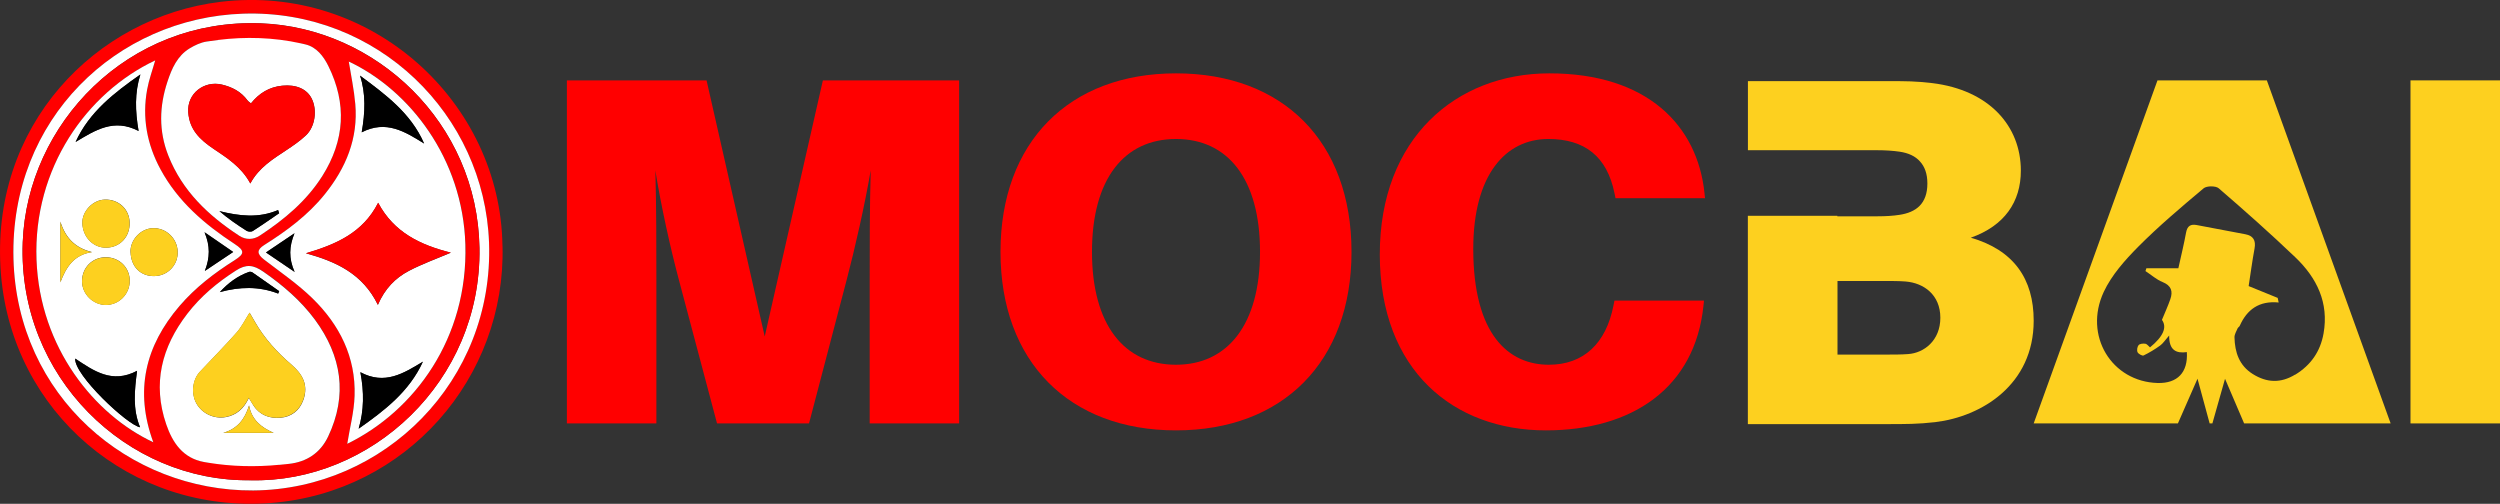
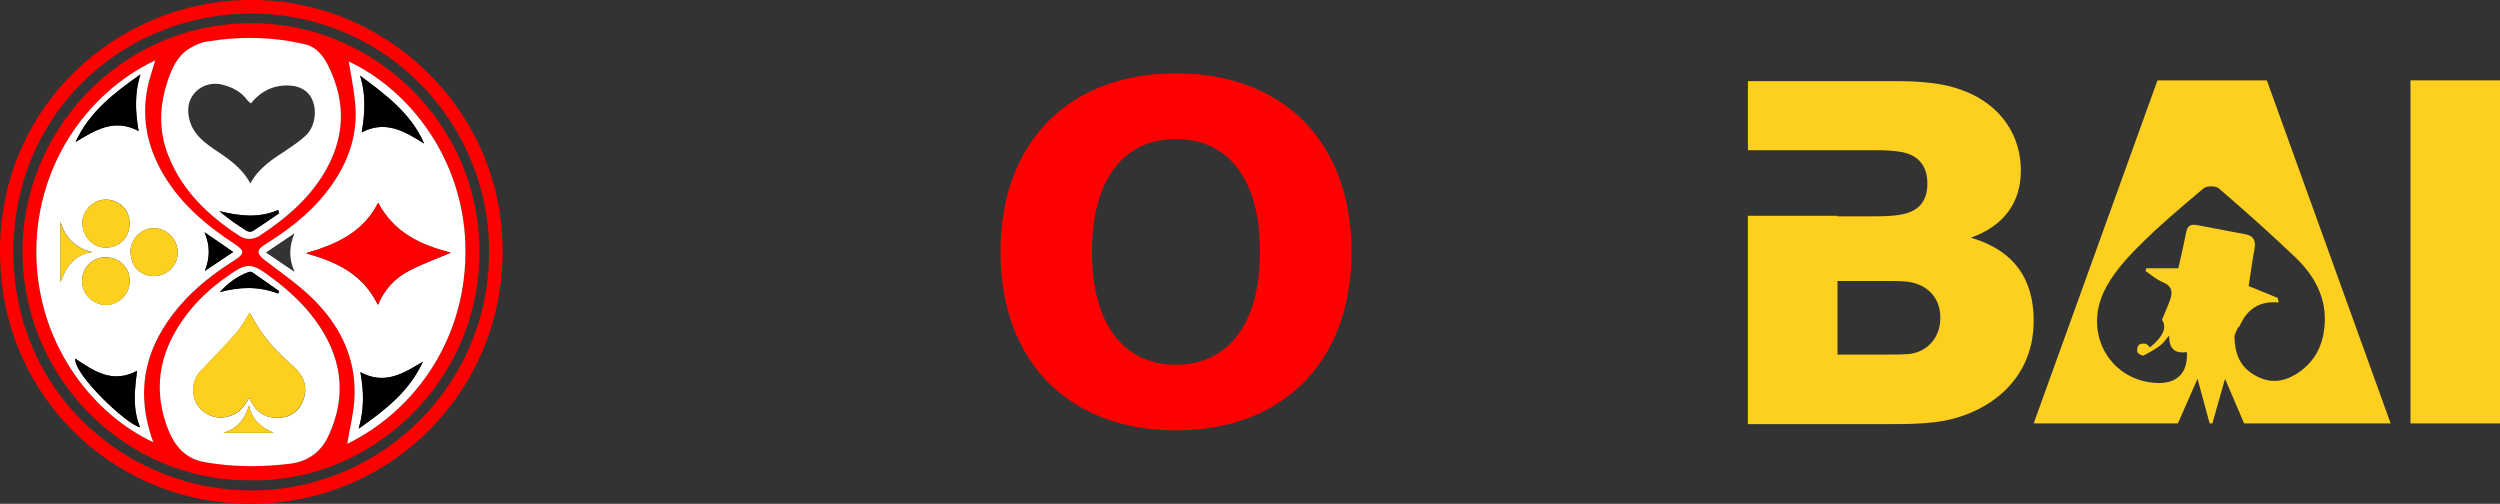
<svg xmlns="http://www.w3.org/2000/svg" id="Layer_2" data-name="Layer 2" viewBox="0 0 391.58 78.91">
  <rect x="0" y="0" width="391.58" height="78.91" fill="#333333" stroke="none" />
  <defs>
    <style>
      .cls-1 {
        fill: #fdd01f;
      }

      .cls-2 {
        fill: #fff;
      }

      .cls-3 {
        fill: red;
      }
    </style>
  </defs>
  <g id="Layer_1-2" data-name="Layer 1">
    <g>
      <g>
-         <path class="cls-3" d="M150.24,66.32h-14.02v-22.58c0-4.67,0-11.6,.16-17.05-.93,5.45-2.49,12.3-3.74,17.05l-5.92,22.58h-14.41l-6-22.58c-1.25-4.67-2.8-11.6-3.66-17.05,.16,5.45,.16,12.38,.16,17.05v22.58h-14.02V12.59h21.88l9.11,40.11,9.11-40.11h21.34v53.73Z" />
        <path class="cls-3" d="M211.69,39.45c0,17.21-10.75,27.96-27.49,27.96s-27.49-10.75-27.49-27.96,10.75-27.96,27.49-27.96,27.49,10.67,27.49,27.96Zm-14.33,0c0-11.45-5.06-17.68-13.16-17.68s-13.16,6.23-13.16,17.68,5.06,17.68,13.16,17.68,13.16-6.31,13.16-17.68Z" />
-         <path class="cls-3" d="M266.98,30.26l.08,.78h-14.02l-.16-.78c-1.17-5.76-4.67-8.49-10.36-8.49-6.7,0-11.76,5.61-11.76,17.21,0,13.55,5.61,18.15,11.84,18.15,5.45,0,8.96-3.35,10.12-9.27l.16-.78h14.02l-.08,.78c-1.32,12.93-11.21,19.55-24.69,19.55-14.41,0-26.01-9.35-26.01-27.57s11.99-28.35,26.56-28.35c15.34,0,23.21,8.18,24.3,18.77Z" />
        <path class="cls-1" d="M377.56,66.32V12.59h14.02v53.73h-14.02Z" />
        <path class="cls-1" d="M308.67,37.24c5.29-1.87,7.86-5.61,7.86-10.51,0-7.01-4.98-12.62-13.86-13.71-2.73-.31-3.97-.31-6.85-.31h-22.04v10.82h20.26c1.25,0,2.49,.08,3.5,.23,1.36,.2,2.45,.69,3.19,1.53,.74,.8,1.16,1.93,1.16,3.45,0,3.19-1.79,4.52-4.36,4.91-1.01,.16-2.18,.23-3.43,.23h-6.31v-.08h-14.02v32.63h21.41c3.43,0,5.22,0,7.94-.31,7.24-.86,15.42-5.84,15.42-15.89,0-6.54-3.11-11.06-9.89-13.01Zm-9.81,18.22c-1.01,.08-2.26,.08-3.5,.08h-7.55v-11.53h7.16c1.25,0,2.49,0,3.5,.08,2.88,.23,5.45,2.1,5.45,5.68s-2.57,5.53-5.06,5.69Z" />
        <path class="cls-1" d="M355.06,12.59h-17.13l-19.39,53.73h22.59c.98-2.23,1.99-4.53,3.07-7,.67,2.46,1.28,4.73,1.9,7h.43c.65-2.28,1.29-4.57,1.98-6.99,1.04,2.42,2.01,4.69,2.99,6.99h22.95l-19.39-53.73Zm4.42,46.09c-2.26,1.37-4.43,1.28-6.63-.1-2.13-1.34-2.8-3.4-2.86-5.74-.01-.47,.3-.95,.49-1.41,.06-.15,.27-.24,.33-.39,1.13-2.55,3.03-3.96,6.1-3.66-.05-.24-.1-.48-.15-.72-1.46-.6-2.93-1.19-4.55-1.85,.3-1.94,.56-3.91,.92-5.87,.24-1.28-.19-2.01-1.44-2.25-2.54-.49-5.07-.96-7.61-1.44-.96-.18-1.48,.14-1.67,1.17-.34,1.86-.79,3.69-1.21,5.6h-5.01c-.05,.15-.1,.29-.14,.44,.89,.58,1.71,1.33,2.68,1.72,1.38,.56,1.64,1.46,1.21,2.69-.37,1.07-.85,2.1-1.31,3.23q1.25,1.75-1.87,4.31c-.24-.2-.46-.53-.74-.57-.34-.06-.86,0-1.05,.22-.21,.25-.3,.81-.16,1.11,.13,.27,.74,.6,.94,.51,.91-.44,1.78-.97,2.6-1.56,.45-.32,.76-.83,1.41-1.57-.03,2.35,1.14,2.83,2.77,2.6,.2,3.18-1.47,4.92-4.56,4.84-7.21-.19-11.66-7.42-8.45-14.28,1.23-2.62,3.3-4.95,5.37-7.04,3.23-3.25,6.75-6.22,10.26-9.17,.23-.2,.69-.3,1.15-.31,.49,0,.98,.09,1.22,.3,4.08,3.52,8.12,7.1,12.02,10.83,3.35,3.21,5.26,7.09,4.4,11.92-.5,2.81-1.98,4.95-4.44,6.45Z" />
      </g>
      <g id="FxHwJt">
        <g>
          <path class="cls-3" d="M78.71,38.48c.56,20.68-15.05,38.64-36.23,40.3C20.44,80.5,1.9,64.5,.15,42.94-1.75,19.61,15.1,2.64,34.53,.29c23.75-2.87,43.87,15.76,44.17,38.19Zm-39.05,38.34c20.5-.15,37.7-17.15,36.93-38.81C75.88,17.98,59.15,1.45,38.09,2.14,18.31,2.79,1.53,18.62,2.11,40.55c.57,21.53,18.1,36.39,37.55,36.27Z" />
-           <path class="cls-2" d="M39.66,76.82c-19.46,.12-36.98-14.74-37.55-36.27C1.53,18.62,18.31,2.79,38.09,2.14c21.06-.69,37.79,15.84,38.51,35.87,.77,21.66-16.43,38.66-36.93,38.81Zm-.43-1.6c18.79,.45,36.2-15.41,35.87-36.39-.31-19.59-16.2-34.47-34.2-35.18C20,2.84,4.27,19.41,3.56,37.93c-.81,21.1,16.3,37.57,35.67,37.29Z" />
          <path class="cls-3" d="M39.23,75.22c-19.37,.27-36.48-16.19-35.67-37.29C4.27,19.41,20,2.84,40.9,3.66c18,.71,33.88,15.59,34.2,35.18,.34,20.97-17.08,36.83-35.87,36.39Zm15.16-5.7c10.58-5.18,18.94-16.59,18.51-31.22-.4-13.47-8.73-24.19-18.26-28.66,.33,2.13,.82,4.38,1.02,6.65,.46,5.39-1.48,10.03-4.8,14.16-2.63,3.26-5.93,5.72-9.45,7.92-1.2,.75-1.18,1.4-.06,2.27,2.57,2,5.3,3.85,7.62,6.11,4.23,4.13,6.78,9.19,6.58,15.24-.08,2.54-.76,5.06-1.15,7.53Zm-30.38-.24c-2.97-8.07-1.28-15.08,4.13-21.37,2.47-2.87,5.43-5.14,8.62-7.15,1.58-1,1.57-1.5-.02-2.54-4.7-3.07-8.88-6.65-11.6-11.69-2.13-3.94-2.89-8.11-2.09-12.51,.28-1.53,.83-3.01,1.26-4.55C13.59,14.53,5.18,26.33,5.72,40.71c.52,13.81,9.12,24.28,18.29,28.57Zm21.23,3.37c2.84-.3,4.97-1.74,6.18-4.29,3.07-6.49,2.12-12.58-2.06-18.28-2.21-3.01-5-5.4-8.06-7.51-1.63-1.13-2.72-1.23-4.33-.2-2.89,1.85-5.5,4.02-7.61,6.76-4.02,5.22-5.49,10.94-3.3,17.33,.99,2.89,2.63,5.29,5.89,5.89,2.35,.43,11.25,.51,13.29,.3ZM32.36,6.51c-.92,.14-1.85,.58-2.66,1.07-1.94,1.18-2.8,3.15-3.47,5.2-1.28,3.87-1.39,7.72,.13,11.58,2.19,5.56,6.28,9.41,11.13,12.58,1.02,.67,2.19,.63,3.21-.04,3.83-2.51,7.31-5.41,9.79-9.34,3.51-5.56,3.85-11.32,.94-17.22-.76-1.54-1.85-2.96-3.57-3.38-2.47-.61-12.87-.86-15.5-.47Z" />
          <path class="cls-2" d="M54.39,69.52c.39-2.47,1.07-4.99,1.15-7.53,.2-6.05-2.35-11.11-6.58-15.24-2.32-2.27-5.04-4.12-7.62-6.11-1.12-.87-1.14-1.52,.06-2.27,3.51-2.21,6.82-4.66,9.45-7.92,3.33-4.13,5.27-8.77,4.8-14.16-.2-2.27-.68-4.52-1.02-6.65,9.53,4.48,17.86,15.2,18.26,28.66,.43,14.63-7.92,26.05-18.51,31.22Zm16.22-29.94c-4.79-1.21-8.9-3.16-11.38-7.81-2.4,4.75-6.69,6.54-11.31,7.91,4.73,1.3,8.9,3.21,11.27,8.08,1.06-2.5,2.72-4.21,4.84-5.32,2.05-1.08,4.27-1.87,6.57-2.85Zm-14.21-27.73c.93,2.89,.8,5.76,.26,8.88,3.83-1.97,6.79-.11,9.78,1.76-2.08-4.78-6.06-7.68-10.04-10.64Zm9.85,44.8c-3.03,1.84-5.98,3.71-9.8,1.65,.59,3.14,.57,5.99-.27,8.85,4.06-2.84,7.93-5.81,10.07-10.5Zm-24.59-17.1c1.4,.95,2.79,1.9,4.49,3.05-.95-2.13-.87-4-.02-6.06-1.63,1.1-3.04,2.05-4.47,3.01Z" />
          <path class="cls-2" d="M24.01,69.27c-9.16-4.28-17.77-14.75-18.29-28.57-.54-14.37,7.87-26.18,18.59-31.24-.43,1.54-.98,3.02-1.26,4.55-.81,4.4-.04,8.57,2.09,12.51,2.72,5.04,6.9,8.61,11.6,11.69,1.59,1.04,1.6,1.54,.02,2.54-3.19,2.01-6.15,4.28-8.62,7.15-5.4,6.29-7.09,13.3-4.13,21.37Zm-3.7-34.38c-.04-2.13-1.72-3.7-3.9-3.63-1.87,.06-3.57,1.84-3.51,3.7,.07,2.19,1.73,3.88,3.77,3.83,2.14-.05,3.68-1.7,3.64-3.9Zm.14,4.63c.09,2.31,1.61,3.8,3.81,3.72,2.06-.07,3.65-1.78,3.57-3.84-.08-2.1-1.84-3.74-3.91-3.66-1.92,.08-3.56,1.86-3.48,3.79Zm-3.87,.77c-2.12,0-3.74,1.63-3.73,3.77,0,2,1.74,3.71,3.75,3.7,2.03-.01,3.7-1.68,3.72-3.73,.03-2.1-1.61-3.73-3.75-3.74Zm-4.8,15.86c-.22,2.54,8.23,10.46,10.16,10.76-1.18-2.84-.87-5.75-.47-8.84-3.91,2.08-6.78,.01-9.7-1.92Zm.07-33.93c3.04-1.82,6-3.75,9.86-1.71-.54-3.12-.62-5.99,.28-8.86-4.1,2.88-7.99,5.86-10.15,10.57Zm2.57,17.26c-2.65-.63-4.19-2.26-4.96-4.77v9.51c.88-2.37,2.11-4.32,4.96-4.74Zm22.11-.03c-1.4-.97-2.8-1.93-4.49-3.09,.9,2.13,.86,3.96,.05,6.06,1.6-1.07,2.97-1.98,4.44-2.97Z" />
          <path class="cls-2" d="M43.75,72.8c-3.7,.36-7.44,.28-11.11-.32-.24-.04-.47-.08-.71-.12-3.26-.6-4.9-3-5.89-5.89-2.19-6.39-.72-12.1,3.3-17.33,2.11-2.74,4.72-4.91,7.61-6.76,1.61-1.03,2.71-.93,4.33,.2,3.05,2.12,5.84,4.51,8.06,7.51,4.18,5.69,5.13,11.79,2.06,18.28-1.21,2.55-3.34,3.99-6.18,4.29-.49,.05-.98,.1-1.48,.15Zm-4.78-10.49c.32,.53,.52,.88,.74,1.21,.99,1.52,2.53,2.05,4.19,1.92,1.7-.14,3.01-1.08,3.62-2.8,.83-2.34-.15-4.05-1.86-5.52-2.27-1.95-4.26-4.13-5.75-6.74-.25-.44-.51-.88-.81-1.4-.72,1.13-1.25,2.23-2.03,3.11-1.86,2.1-3.84,4.1-5.76,6.15-1.17,1.25-1.39,3.41-.55,4.94,.9,1.62,2.8,2.47,4.56,2.16,1.7-.3,2.84-1.28,3.67-3.02Zm4.6-16.32c.05-.13,.11-.25,.16-.38-1.4-.98-2.79-1.97-4.2-2.94-.14-.09-.39-.12-.54-.07-1.79,.63-3.26,1.74-4.56,3.16,3.09-.84,6.12-.94,9.14,.23Zm-.71,21.81c-1.94-.86-3.44-2.03-3.85-4.29-.66,2.17-1.84,3.65-4.04,4.29h7.89Z" />
          <path class="cls-2" d="M34.14,6.26c4.33-.54,8.72-.41,12.98,.53,.25,.06,.5,.11,.74,.17,1.72,.42,2.81,1.84,3.57,3.38,2.92,5.9,2.57,11.65-.94,17.22-2.48,3.93-5.96,6.82-9.79,9.34-1.02,.67-2.19,.7-3.21,.04-4.85-3.17-8.94-7.02-11.13-12.58-1.52-3.86-1.41-7.71-.13-11.58,.68-2.05,1.53-4.02,3.47-5.2,.81-.49,1.74-.93,2.66-1.07,.59-.09,1.18-.17,1.77-.24Zm5.07,22.48c1.34-2.5,3.53-3.82,5.65-5.23,1.06-.7,2.12-1.43,3.05-2.3,1.46-1.37,1.81-3.98,.92-5.76-.76-1.53-2.44-2.25-4.63-2.03-2.01,.2-3.6,1.17-4.89,2.77-.22-.18-.42-.3-.54-.47-1.01-1.38-2.41-2.09-4.03-2.48-2.7-.64-5.47,1.35-5.25,4.36,.2,2.74,1.87,4.29,3.92,5.68,2.16,1.46,4.4,2.85,5.8,5.45Zm4.51,4.66l-.16-.5c-3.05,1.32-6.09,.94-9.2,.17,1.37,1.18,2.8,2.16,4.27,3.09,.24,.15,.73,.18,.95,.04,1.4-.9,2.76-1.86,4.14-2.79Z" />
          <path class="cls-3" d="M70.6,39.57c-2.3,.98-4.51,1.77-6.57,2.85-2.12,1.12-3.78,2.82-4.84,5.32-2.37-4.87-6.55-6.78-11.27-8.08,4.62-1.37,8.91-3.16,11.31-7.91,2.47,4.65,6.58,6.6,11.38,7.81Z" />
          <path d="M56.39,11.84c3.98,2.96,7.96,5.86,10.04,10.64-3-1.86-5.95-3.73-9.78-1.76,.54-3.12,.67-5.99-.26-8.88Z" />
          <path d="M66.24,56.64c-2.14,4.69-6.02,7.66-10.07,10.5,.85-2.87,.87-5.71,.27-8.85,3.82,2.06,6.77,.19,9.8-1.65Z" />
-           <path d="M41.66,39.54c1.43-.96,2.84-1.91,4.47-3.01-.85,2.06-.93,3.94,.02,6.06-1.7-1.16-3.09-2.1-4.49-3.05Z" />
          <path class="cls-1" d="M20.3,34.9c.04,2.2-1.5,3.85-3.64,3.9-2.04,.05-3.7-1.64-3.77-3.83-.06-1.86,1.64-3.64,3.51-3.7,2.17-.06,3.86,1.51,3.9,3.63Z" />
          <path class="cls-1" d="M20.44,39.53c-.08-1.93,1.56-3.71,3.48-3.79,2.06-.08,3.82,1.57,3.91,3.66,.08,2.06-1.51,3.77-3.57,3.84-2.2,.08-3.72-1.41-3.81-3.72Z" />
          <path class="cls-1" d="M16.57,40.31c2.14,0,3.77,1.63,3.75,3.74-.02,2.05-1.69,3.72-3.72,3.73-2.02,.01-3.75-1.7-3.75-3.7,0-2.14,1.61-3.77,3.73-3.77Z" />
          <path d="M11.77,56.17c2.91,1.93,5.78,4,9.7,1.92-.4,3.08-.72,6,.47,8.84-1.93-.29-10.38-8.22-10.16-10.76Z" />
          <path d="M11.84,22.24c2.16-4.71,6.05-7.69,10.15-10.57-.91,2.86-.82,5.73-.28,8.86-3.87-2.04-6.83-.11-9.86,1.71Z" />
          <path class="cls-1" d="M14.41,39.5c-2.85,.42-4.08,2.37-4.96,4.74v-9.51c.77,2.52,2.31,4.14,4.96,4.77Z" />
          <path d="M36.52,39.48c-1.47,.98-2.84,1.9-4.44,2.97,.81-2.1,.85-3.92-.05-6.06,1.69,1.16,3.09,2.12,4.49,3.09Z" />
          <path class="cls-1" d="M38.97,62.3c-.83,1.74-1.97,2.71-3.67,3.02-1.76,.31-3.66-.54-4.56-2.16-.85-1.53-.62-3.69,.55-4.94,1.92-2.05,3.91-4.04,5.76-6.15,.78-.88,1.31-1.98,2.03-3.11,.31,.53,.56,.96,.81,1.4,1.49,2.61,3.48,4.8,5.75,6.74,1.72,1.47,2.7,3.18,1.86,5.52-.61,1.71-1.92,2.65-3.62,2.8-1.66,.14-3.2-.4-4.19-1.92-.22-.33-.42-.68-.74-1.21Z" />
          <path d="M43.57,45.98c-3.02-1.17-6.05-1.08-9.14-.23,1.29-1.42,2.76-2.52,4.56-3.16,.16-.06,.41-.02,.54,.07,1.41,.97,2.8,1.96,4.2,2.94-.05,.13-.11,.25-.16,.38Z" />
          <path class="cls-1" d="M42.86,67.8h-7.89c2.2-.64,3.38-2.12,4.04-4.29,.41,2.26,1.91,3.44,3.85,4.29Z" />
-           <path class="cls-3" d="M39.2,28.74c-1.4-2.6-3.63-3.99-5.8-5.45-2.06-1.39-3.72-2.94-3.92-5.68-.22-3.01,2.54-5,5.25-4.36,1.62,.38,3.02,1.1,4.03,2.48,.12,.17,.33,.28,.54,.47,1.28-1.61,2.87-2.57,4.89-2.77,2.19-.22,3.87,.51,4.63,2.03,.89,1.78,.54,4.4-.92,5.76-.93,.87-1.99,1.6-3.05,2.3-2.12,1.41-4.31,2.74-5.65,5.23Z" />
          <path d="M43.72,33.4c-1.37,.94-2.73,1.9-4.14,2.79-.23,.14-.71,.11-.95-.04-1.47-.93-2.9-1.91-4.27-3.09,3.11,.77,6.15,1.15,9.2-.17l.16,.5Z" />
        </g>
      </g>
    </g>
  </g>
</svg>